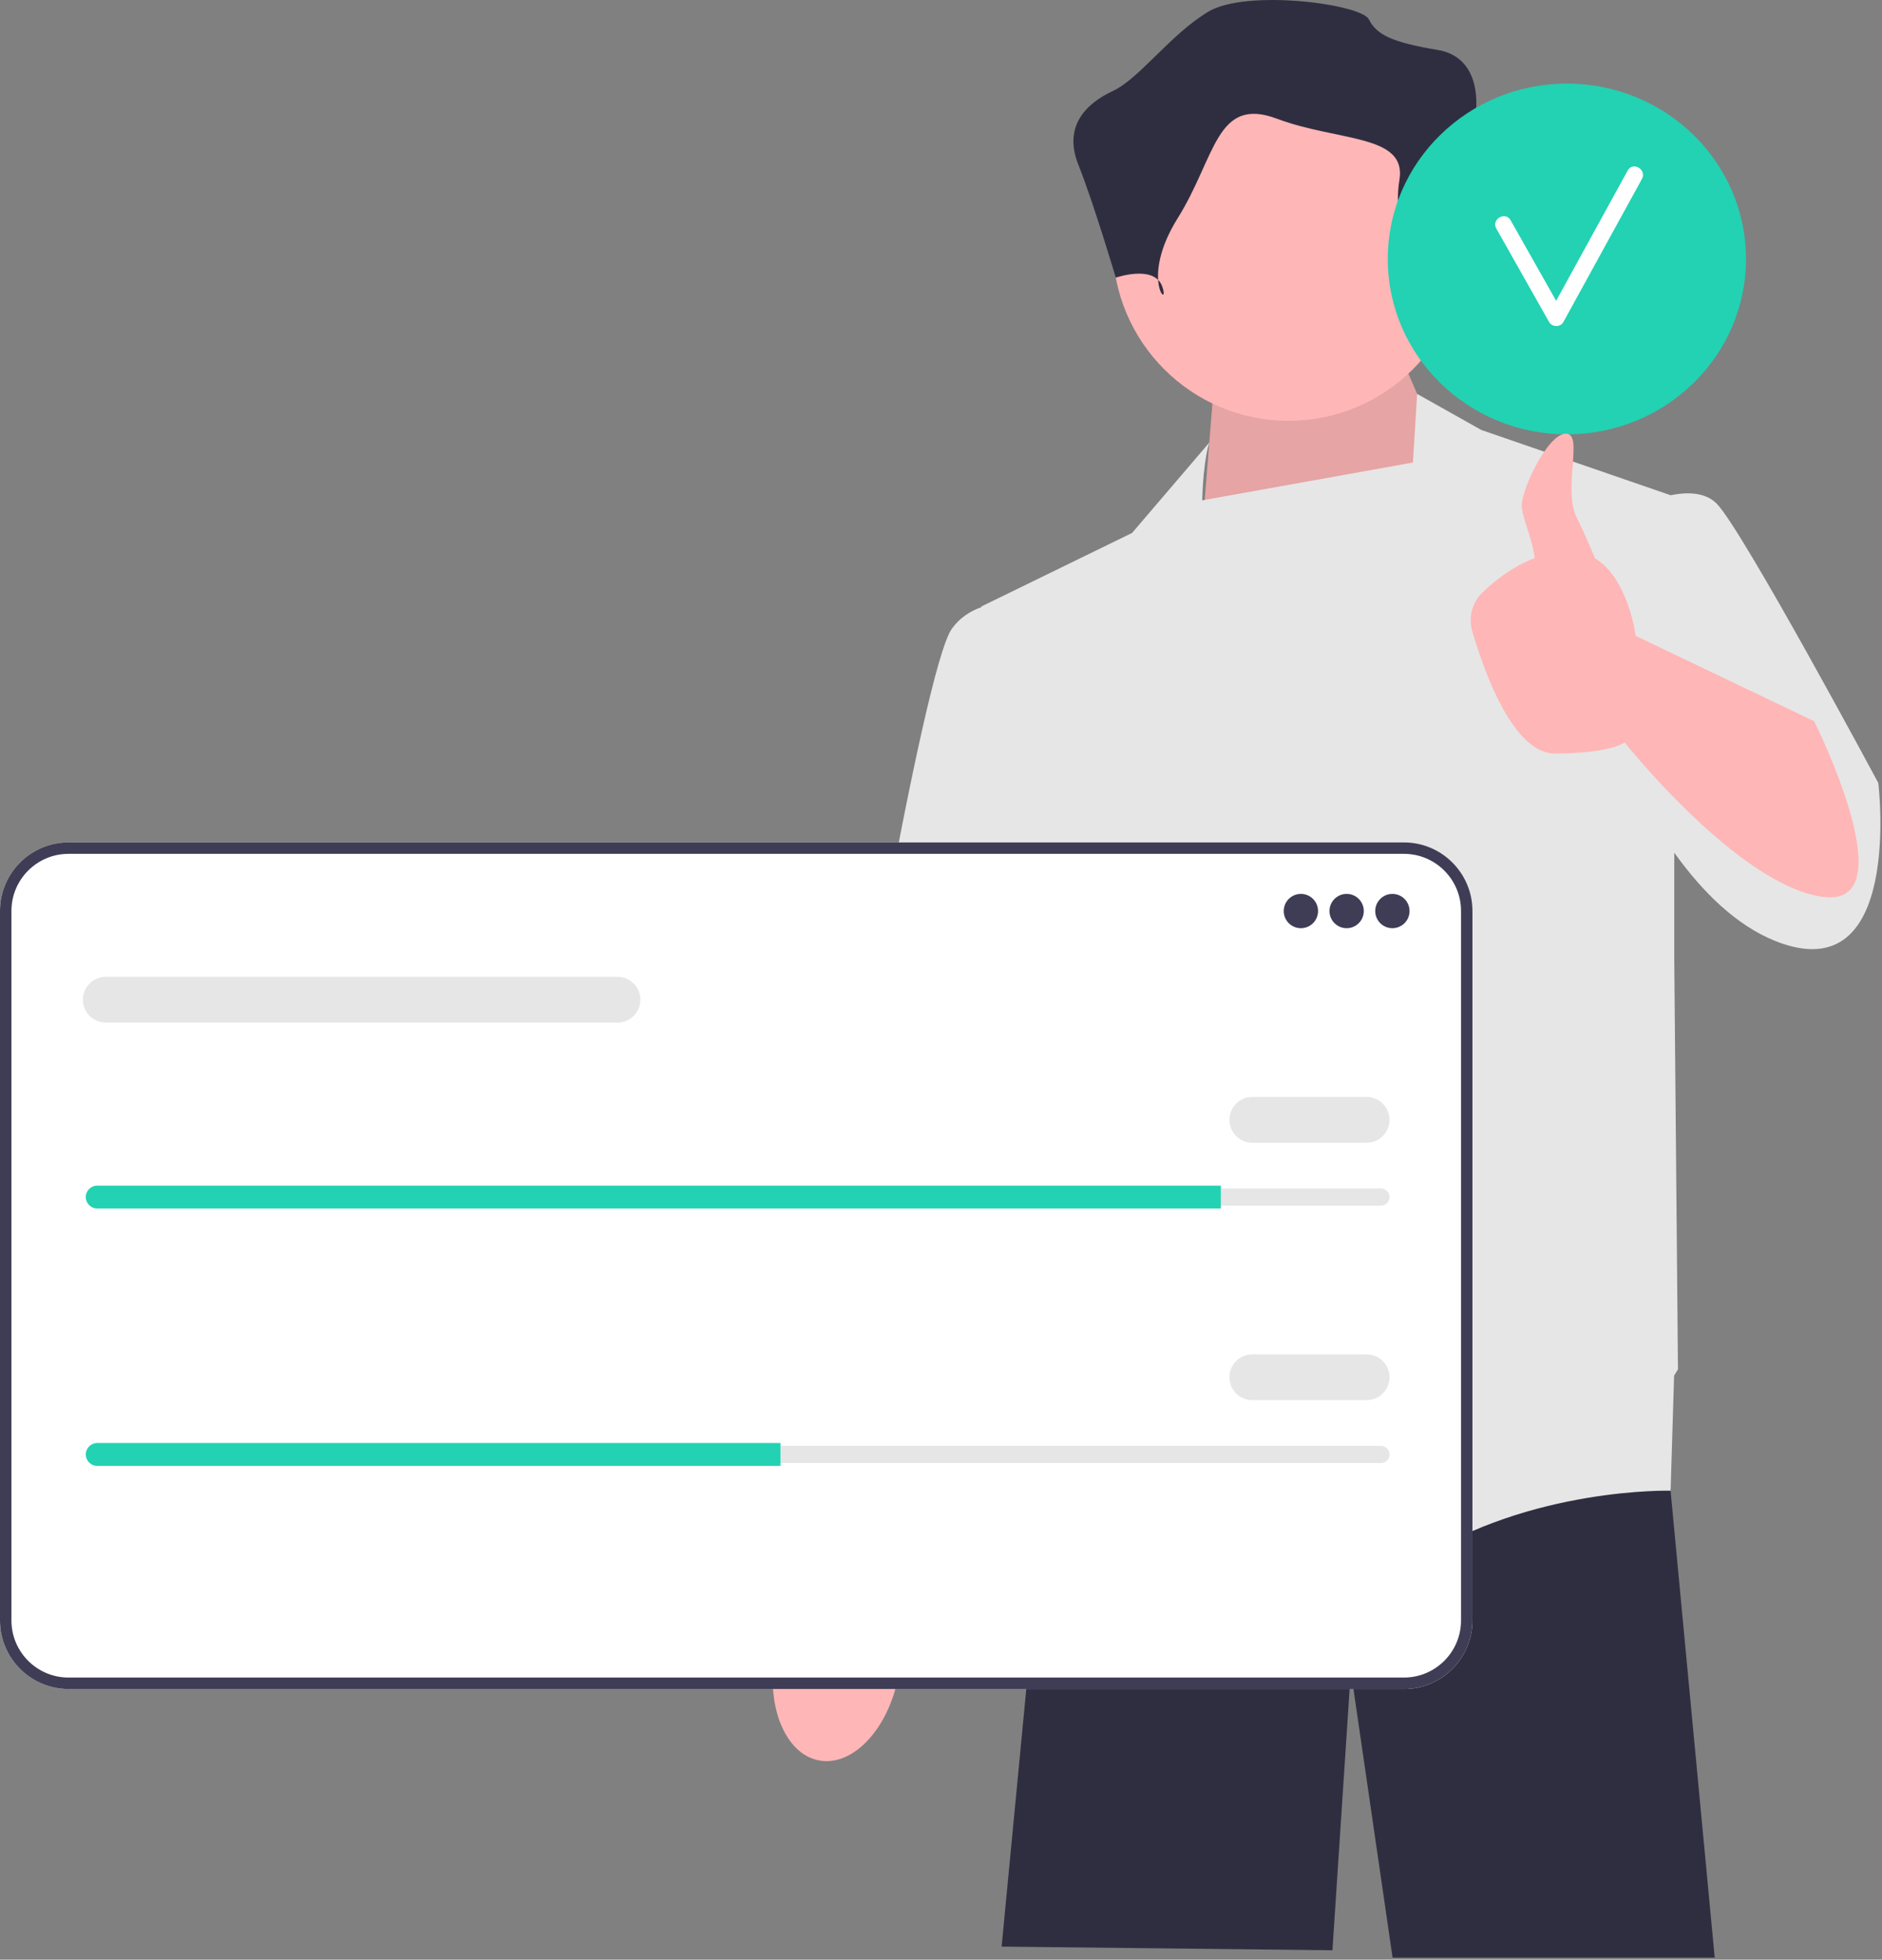
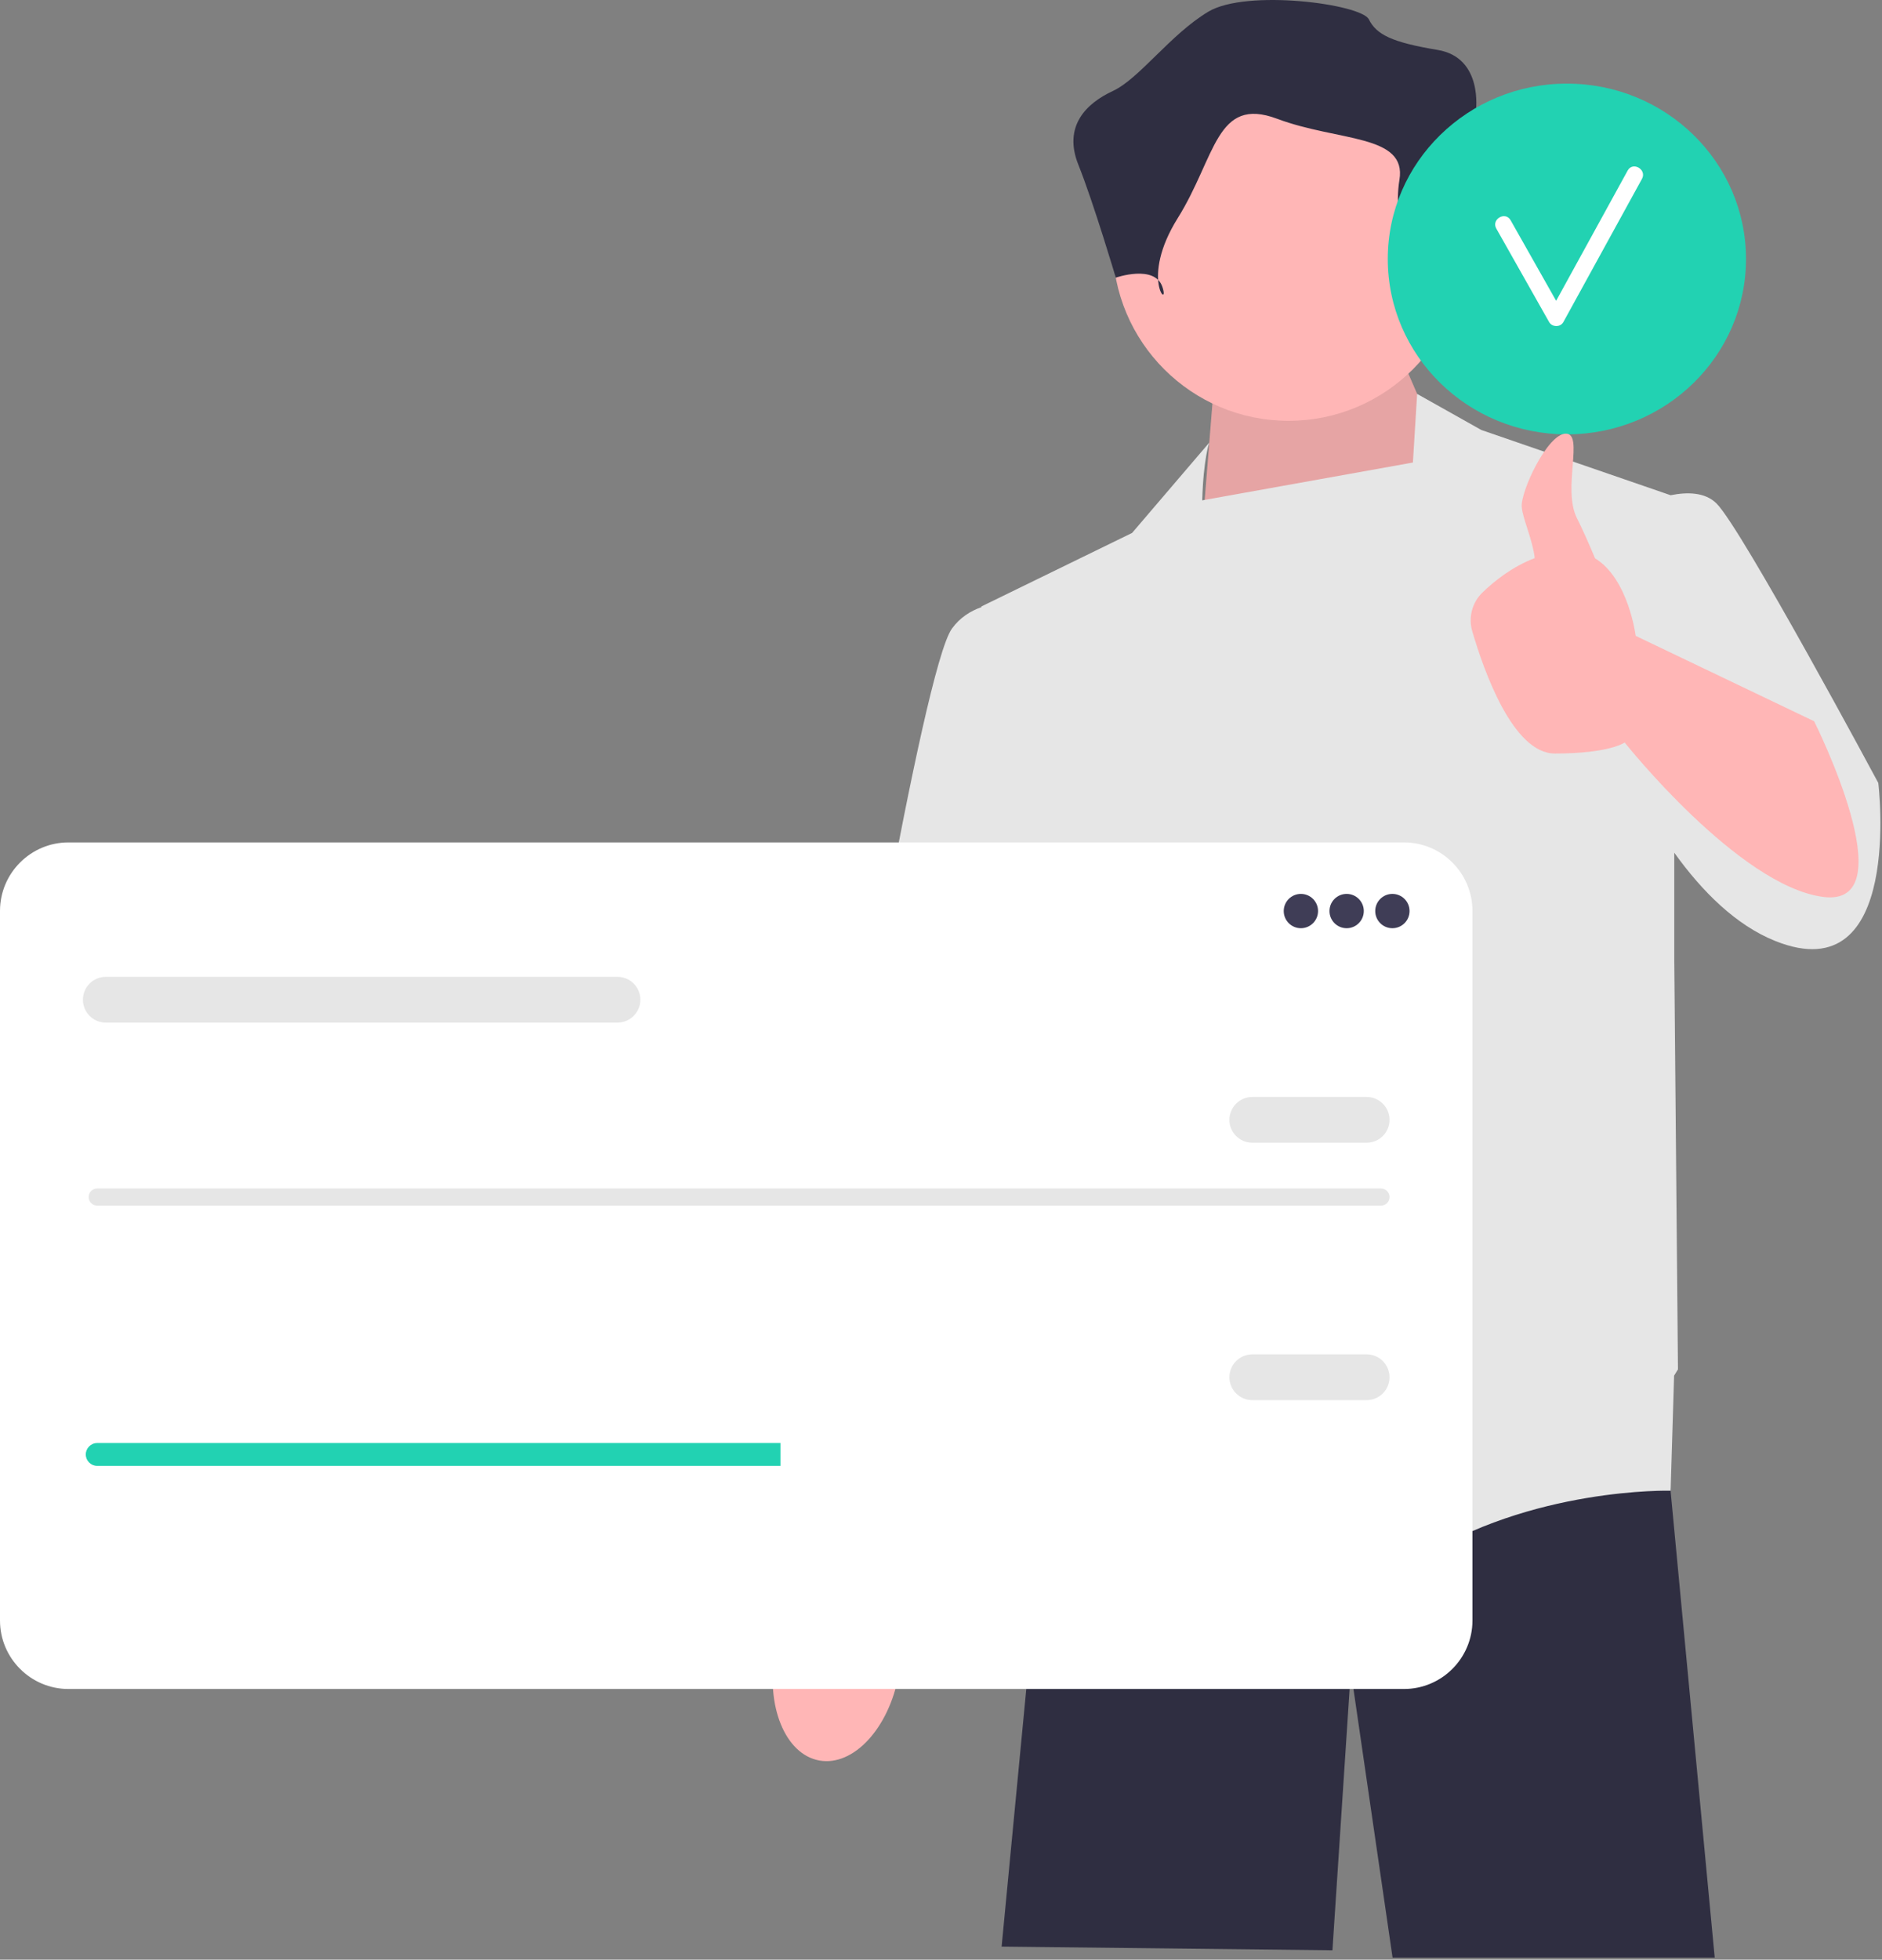
<svg xmlns="http://www.w3.org/2000/svg" width="512" height="533" viewBox="0 0 512 533" fill="none">
  <rect x="0" y="0" width="512" height="533" fill="#808080" stroke="none" />
  <path d="M454.491 405.208L454.481 405.448L466.491 532.448H378.851L367.491 454.448L362.491 530.448L272.491 529.448L282.051 429.668L290.181 383.418V383.408L291.401 376.448H452.101L452.311 378.968L454.491 405.208Z" fill="#2F2E41" />
  <path d="M222.883 478.831C232.165 480.522 241.843 470.069 244.5 455.483C245.664 449.098 245.288 442.98 243.72 437.977L245.143 429.569L269.027 316.46C269.027 316.46 313.007 228.484 313.006 213.211C313.005 197.938 300.284 190.448 300.284 190.448L283.069 190.609L229.087 322.456L219.364 419.886L217.792 433.253C214.56 437.382 212.051 442.974 210.888 449.359C208.231 463.945 213.601 477.14 222.883 478.831Z" fill="#FFB6B6" />
  <path d="M397.991 135.948L381.991 98.948L329.991 107.948L326.491 151.48L397.991 135.948Z" fill="#FFB6B6" />
  <path opacity="0.1" d="M397.991 135.948L381.991 98.948L329.991 107.948L326.491 151.48L397.991 135.948Z" fill="black" />
  <path d="M510.991 212.948C510.991 212.948 473.991 143.948 466.991 136.948C463.875 133.832 458.977 133.789 454.498 134.697L402.991 116.948L385.533 107.139L384.383 125.801L327.067 136.089C327.386 124.708 328.991 120.379 328.991 120.379L307.991 144.948L266.991 164.948L267.014 165.128C264.005 166.179 261.152 167.976 258.991 170.948C250.991 181.948 228.991 315.948 228.991 315.948L275.991 325.948L282.388 285.809L286.991 321.948L290.491 389.448C290.491 389.448 354.491 444.448 385.491 424.448C416.491 404.448 454.491 405.448 454.491 405.448L455.439 374.16C456.114 373.082 456.491 372.448 456.491 372.448L455.491 261.464V231.932C463.109 242.546 472.303 251.673 482.991 255.948C517.991 269.948 510.991 212.948 510.991 212.948Z" fill="#E6E6E6" />
  <path d="M350.556 114.458C376.976 114.458 398.394 93.04 398.394 66.62C398.394 40.2 376.976 18.781 350.556 18.781C324.135 18.781 302.717 40.2 302.717 66.62C302.717 93.04 324.135 114.458 350.556 114.458Z" fill="#FFB6B6" />
  <path d="M384.875 80.139C384.875 80.139 389.035 65.58 398.394 66.62C407.754 67.66 409.834 59.34 407.754 55.18C405.674 51.02 401.514 30.221 401.514 30.221C401.514 30.221 403.594 15.662 391.115 13.582C378.635 11.502 374.475 9.422 372.395 5.262C370.315 1.102 339.116 -3.058 328.717 3.182C318.317 9.422 309.997 21.394 302.717 24.767C295.438 28.141 289.198 34.381 293.358 44.781C297.518 55.18 303.551 75.52 303.551 75.52C303.551 75.52 314.157 71.82 316.237 78.06C318.317 84.299 309.997 75.98 320.397 59.34C330.797 42.701 330.797 26.061 347.436 32.301C364.075 38.541 382.795 36.461 380.715 48.941C378.635 61.42 384.875 80.139 384.875 80.139Z" fill="#2F2E41" />
  <path d="M381.949 459.384H18.633C8.359 459.384 0 451.025 0 440.751V247.758C0 237.484 8.359 229.125 18.633 229.125H381.949C392.224 229.125 400.583 237.484 400.583 247.758V440.751C400.583 451.025 392.224 459.384 381.949 459.384Z" fill="white" />
-   <path d="M381.949 459.384H18.633C8.359 459.384 0 451.025 0 440.751V247.758C0 237.484 8.359 229.125 18.633 229.125H381.949C392.224 229.125 400.583 237.484 400.583 247.758V440.751C400.583 451.025 392.224 459.384 381.949 459.384ZM18.633 232.236C10.075 232.236 3.112 239.2 3.112 247.758V440.751C3.112 449.309 10.075 456.273 18.633 456.273H381.949C390.508 456.273 397.471 449.309 397.471 440.751V247.758C397.471 239.2 390.508 232.236 381.949 232.236H18.633Z" fill="#3F3D56" />
  <path d="M353.909 252.462C356.486 252.462 358.576 250.372 358.576 247.794C358.576 245.217 356.486 243.127 353.909 243.127C351.331 243.127 349.241 245.217 349.241 247.794C349.241 250.372 351.331 252.462 353.909 252.462Z" fill="#3F3D56" />
  <path d="M366.355 252.462C368.933 252.462 371.022 250.372 371.022 247.794C371.022 245.217 368.933 243.127 366.355 243.127C363.777 243.127 361.688 245.217 361.688 247.794C361.688 250.372 363.777 252.462 366.355 252.462Z" fill="#3F3D56" />
  <path d="M378.801 252.462C381.379 252.462 383.469 250.372 383.469 247.794C383.469 245.217 381.379 243.127 378.801 243.127C376.223 243.127 374.134 245.217 374.134 247.794C374.134 250.372 376.223 252.462 378.801 252.462Z" fill="#3F3D56" />
  <path d="M26.449 323.251C25.162 323.251 24.115 324.298 24.115 325.585C24.115 326.212 24.358 326.793 24.797 327.221C25.241 327.675 25.822 327.919 26.449 327.919H375.69C376.977 327.919 378.024 326.872 378.024 325.585C378.024 324.957 377.781 324.377 377.341 323.948C376.898 323.494 376.317 323.251 375.69 323.251H26.449Z" fill="#E6E6E6" />
-   <path d="M332.127 322.473V328.696H26.448C25.593 328.696 24.815 328.354 24.255 327.778C23.679 327.218 23.337 326.44 23.337 325.585C23.337 323.873 24.737 322.473 26.448 322.473H332.127Z" fill="#22D2B2" />
  <path d="M371.8 310.805H340.684C337.253 310.805 334.461 308.014 334.461 304.581C334.461 301.149 337.253 298.358 340.684 298.358H371.8C375.232 298.358 378.024 301.149 378.024 304.581C378.024 308.014 375.232 310.805 371.8 310.805Z" fill="#E6E6E6" />
  <path d="M167.989 278.133H28.782C25.351 278.133 22.559 275.342 22.559 271.91C22.559 268.477 25.351 265.686 28.782 265.686H167.989C171.421 265.686 174.213 268.477 174.213 271.91C174.213 275.342 171.421 278.133 167.989 278.133Z" fill="#E6E6E6" />
-   <path d="M26.449 393.262C25.162 393.262 24.115 394.309 24.115 395.596C24.115 396.224 24.358 396.804 24.797 397.232C25.241 397.687 25.822 397.93 26.449 397.93H375.69C376.977 397.93 378.024 396.883 378.024 395.596C378.024 394.969 377.781 394.388 377.341 393.96C376.898 393.506 376.317 393.262 375.69 393.262H26.449Z" fill="#E6E6E6" />
  <path d="M212.33 392.484V398.708H26.448C25.593 398.708 24.815 398.365 24.255 397.79C23.679 397.23 23.337 396.452 23.337 395.596C23.337 393.885 24.737 392.484 26.448 392.484H212.33Z" fill="#22D2B2" />
  <path d="M371.8 380.816H340.684C337.253 380.816 334.461 378.025 334.461 374.593C334.461 371.161 337.253 368.37 340.684 368.37H371.8C375.232 368.37 378.024 371.161 378.024 374.593C378.024 378.025 375.232 380.816 371.8 380.816Z" fill="#E6E6E6" />
  <path d="M426.274 118.141C453.185 118.141 475 96.785 475 70.441C475 44.097 453.185 22.741 426.274 22.741C399.363 22.741 377.547 44.097 377.547 70.441C377.547 96.785 399.363 118.141 426.274 118.141Z" fill="#22D2B2" />
  <path d="M442.811 46.381C436.324 58.193 429.837 70.005 423.35 81.817C419.216 74.512 415.104 67.195 410.959 59.895C409.528 57.374 405.635 59.642 407.07 62.169C411.874 70.63 416.629 79.12 421.433 87.582C422.255 89.028 424.51 89.062 425.323 87.582C432.449 74.606 439.575 61.63 446.701 48.654C448.098 46.112 444.209 43.836 442.811 46.381Z" fill="white" />
  <path d="M493.538 196.172L444.991 172.948C444.991 172.948 443.041 157.405 433.937 151.861C432.389 148.168 430.609 144.111 428.991 140.897C424.991 132.948 430.991 117.948 425.991 117.948C420.991 117.948 413.6 133.724 413.991 137.948C414.291 141.191 416.972 146.853 417.525 151.809C411.428 154.109 406.51 158.05 403.276 161.188C400.477 163.904 399.437 167.956 400.531 171.699C403.701 182.546 411.623 204.948 422.991 204.948C437.991 204.948 441.991 201.948 441.991 201.948C441.991 201.948 472.991 240.948 495.991 243.948C518.991 246.948 493.538 196.172 493.538 196.172Z" fill="#FFB6B6" />
</svg>